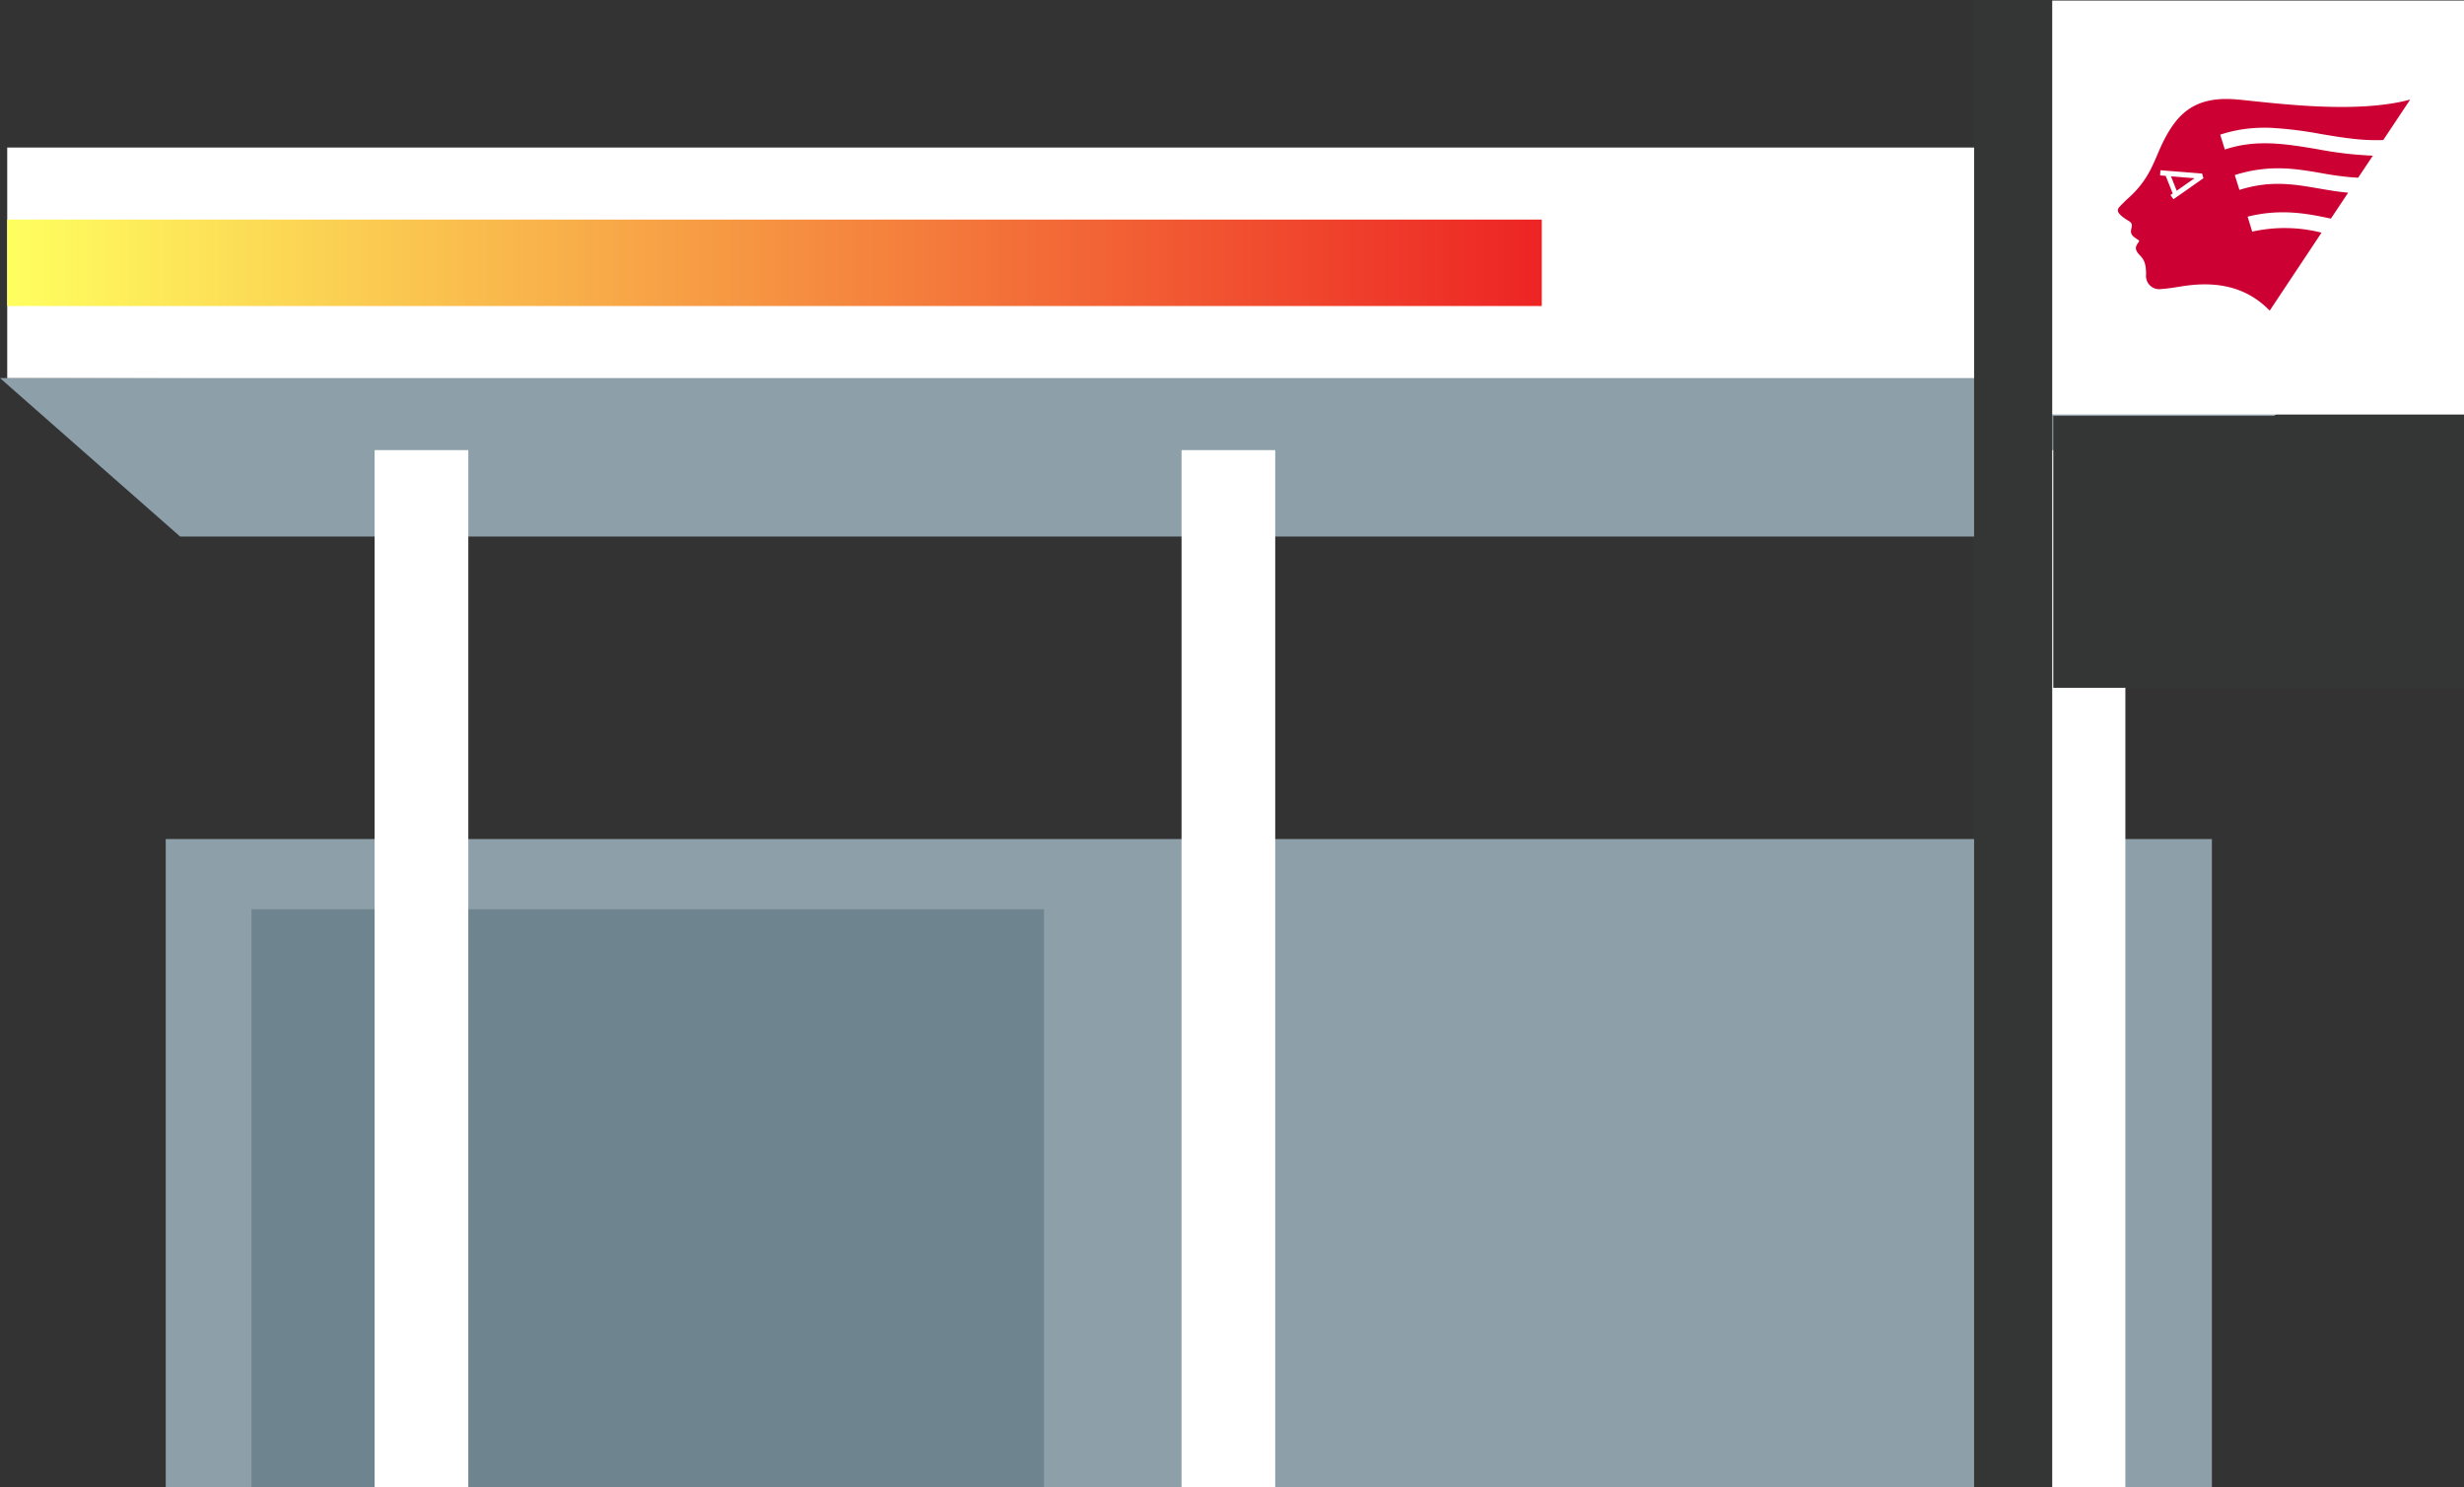
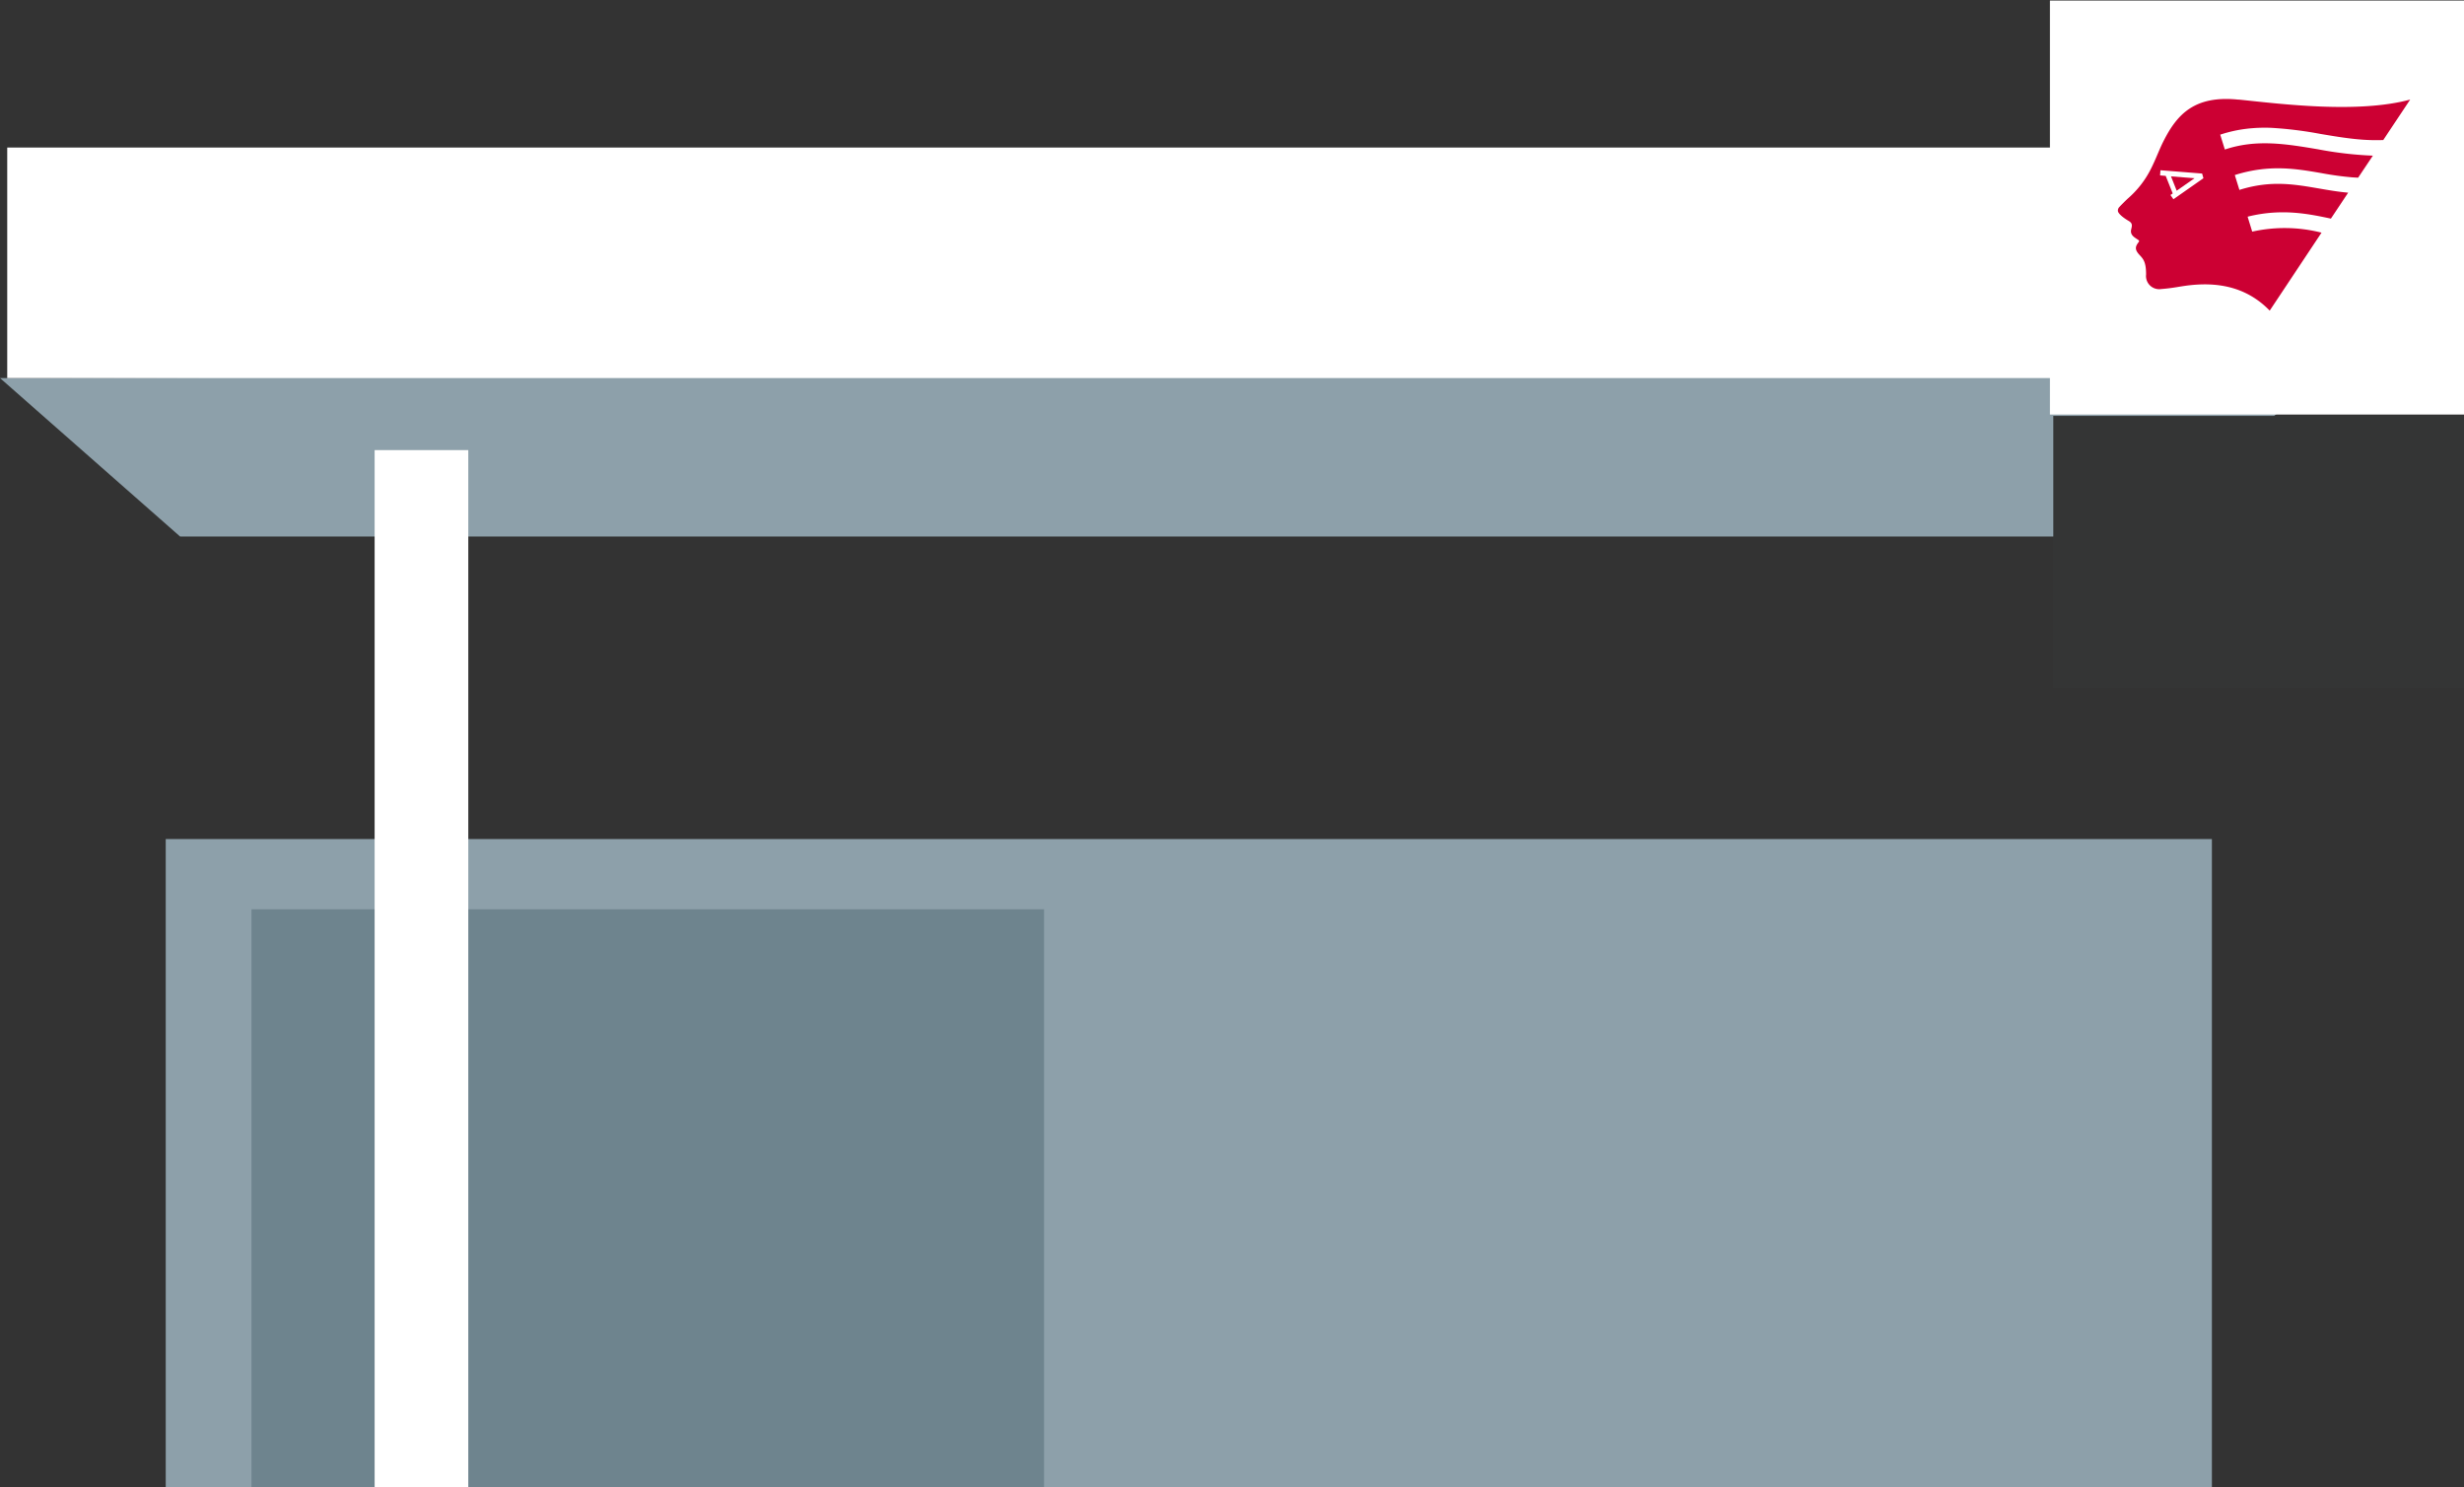
<svg xmlns="http://www.w3.org/2000/svg" width="358" height="216.15" viewBox="0 0 358 216.15">
  <rect x="0" y="0" width="358" height="216.15" fill="#333333" stroke="none" />
  <defs>
    <linearGradient id="a" y1="0.5" x2="1" y2="0.5" gradientUnits="objectBoundingBox">
      <stop offset="0" stop-color="#ffff5f" />
      <stop offset="1" stop-color="#ed2424" />
    </linearGradient>
  </defs>
  <rect width="297.29" height="94.21" transform="translate(24.08 121.93)" fill="#8da0aa" />
  <path d="M0,54.94,26.17,77.97H309.85l28.26-24.08L0,54.94" fill="#8da0aa" />
  <rect width="115.15" height="84" transform="translate(36.54 132.14)" fill="#6e848e" />
  <rect width="13.61" height="150.74" transform="translate(54.43 65.41)" fill="#fff" />
-   <rect width="13.61" height="150.74" transform="translate(171.67 65.41)" fill="#fff" />
-   <rect width="13.61" height="150.74" transform="translate(295.19 65.41)" fill="#fff" />
  <rect width="334.97" height="33.5" transform="translate(1.05 21.44)" fill="#fff" />
-   <rect width="222.96" height="12.56" transform="translate(1.05 31.91)" fill="url(#a)" />
  <rect width="60.16" height="60.16" transform="translate(297.84 0.08)" fill="#fff" />
-   <rect width="11.35" height="216.14" transform="translate(286.82)" fill="#343535" />
  <path d="M316.26,27.71l2.59-1.81-3.42-.27.83,2.09Z" fill="#c03" />
  <path d="M325.23,14.48c-6.32-.65-8.88,2.06-10.89,6.03-.61,1.2-1.16,2.73-1.87,4.11a13.988,13.988,0,0,1-3.3,4.22c-.41.38-1.07,1.04-1.24,1.24a.714.714,0,0,0-.21.6c.05.34.66.9,1.57,1.43.56.33.49.67.36,1.2-.23.92.59,1.23,1.08,1.6a.162.162,0,0,1,.03.23h0c-.47.61-.7,1.05.07,1.88.58.62.98,1.05.98,2.87a1.912,1.912,0,0,0,1.68,2.12,1.89,1.89,0,0,0,.53-.01c1.83-.14,2.73-.4,4.22-.56,4.82-.52,8.61.69,11.53,3.7l7.53-11.33a21.693,21.693,0,0,0-10.07-.15h0l-.67-2.17.15-.04c4.85-1.18,8.74-.36,11.87.3l.08.02L341.17,28c-1.5-.13-2.91-.38-4.3-.62-3.56-.61-6.92-1.19-11.35.17l-.15.05-.67-2.16.15-.05c4.95-1.52,8.74-.87,12.4-.24a44.764,44.764,0,0,0,4.48.62c.3.02.6.04.89.05l2.14-3.2a53.868,53.868,0,0,1-8-.93c-4.58-.77-8.91-1.5-13.48.03h-.03l-.67-2.15a19.679,19.679,0,0,1,3.78-.85,22.614,22.614,0,0,1,3.68-.14,56.275,56.275,0,0,1,7.09.88c1.78.3,3.61.61,5.45.78a28.382,28.382,0,0,0,3.69.11l3.91-5.88c-7.66,2.07-18.88.62-24.92,0m-9.48,14.48-.43-.61.33-.23-1.02-2.55-.82-.07.06-.75,6.05.48.19.68-4.35,3.05Z" fill="#c03" />
  <rect width="59.67" height="39.51" transform="translate(298.33 60.44)" fill="#343535" />
</svg>